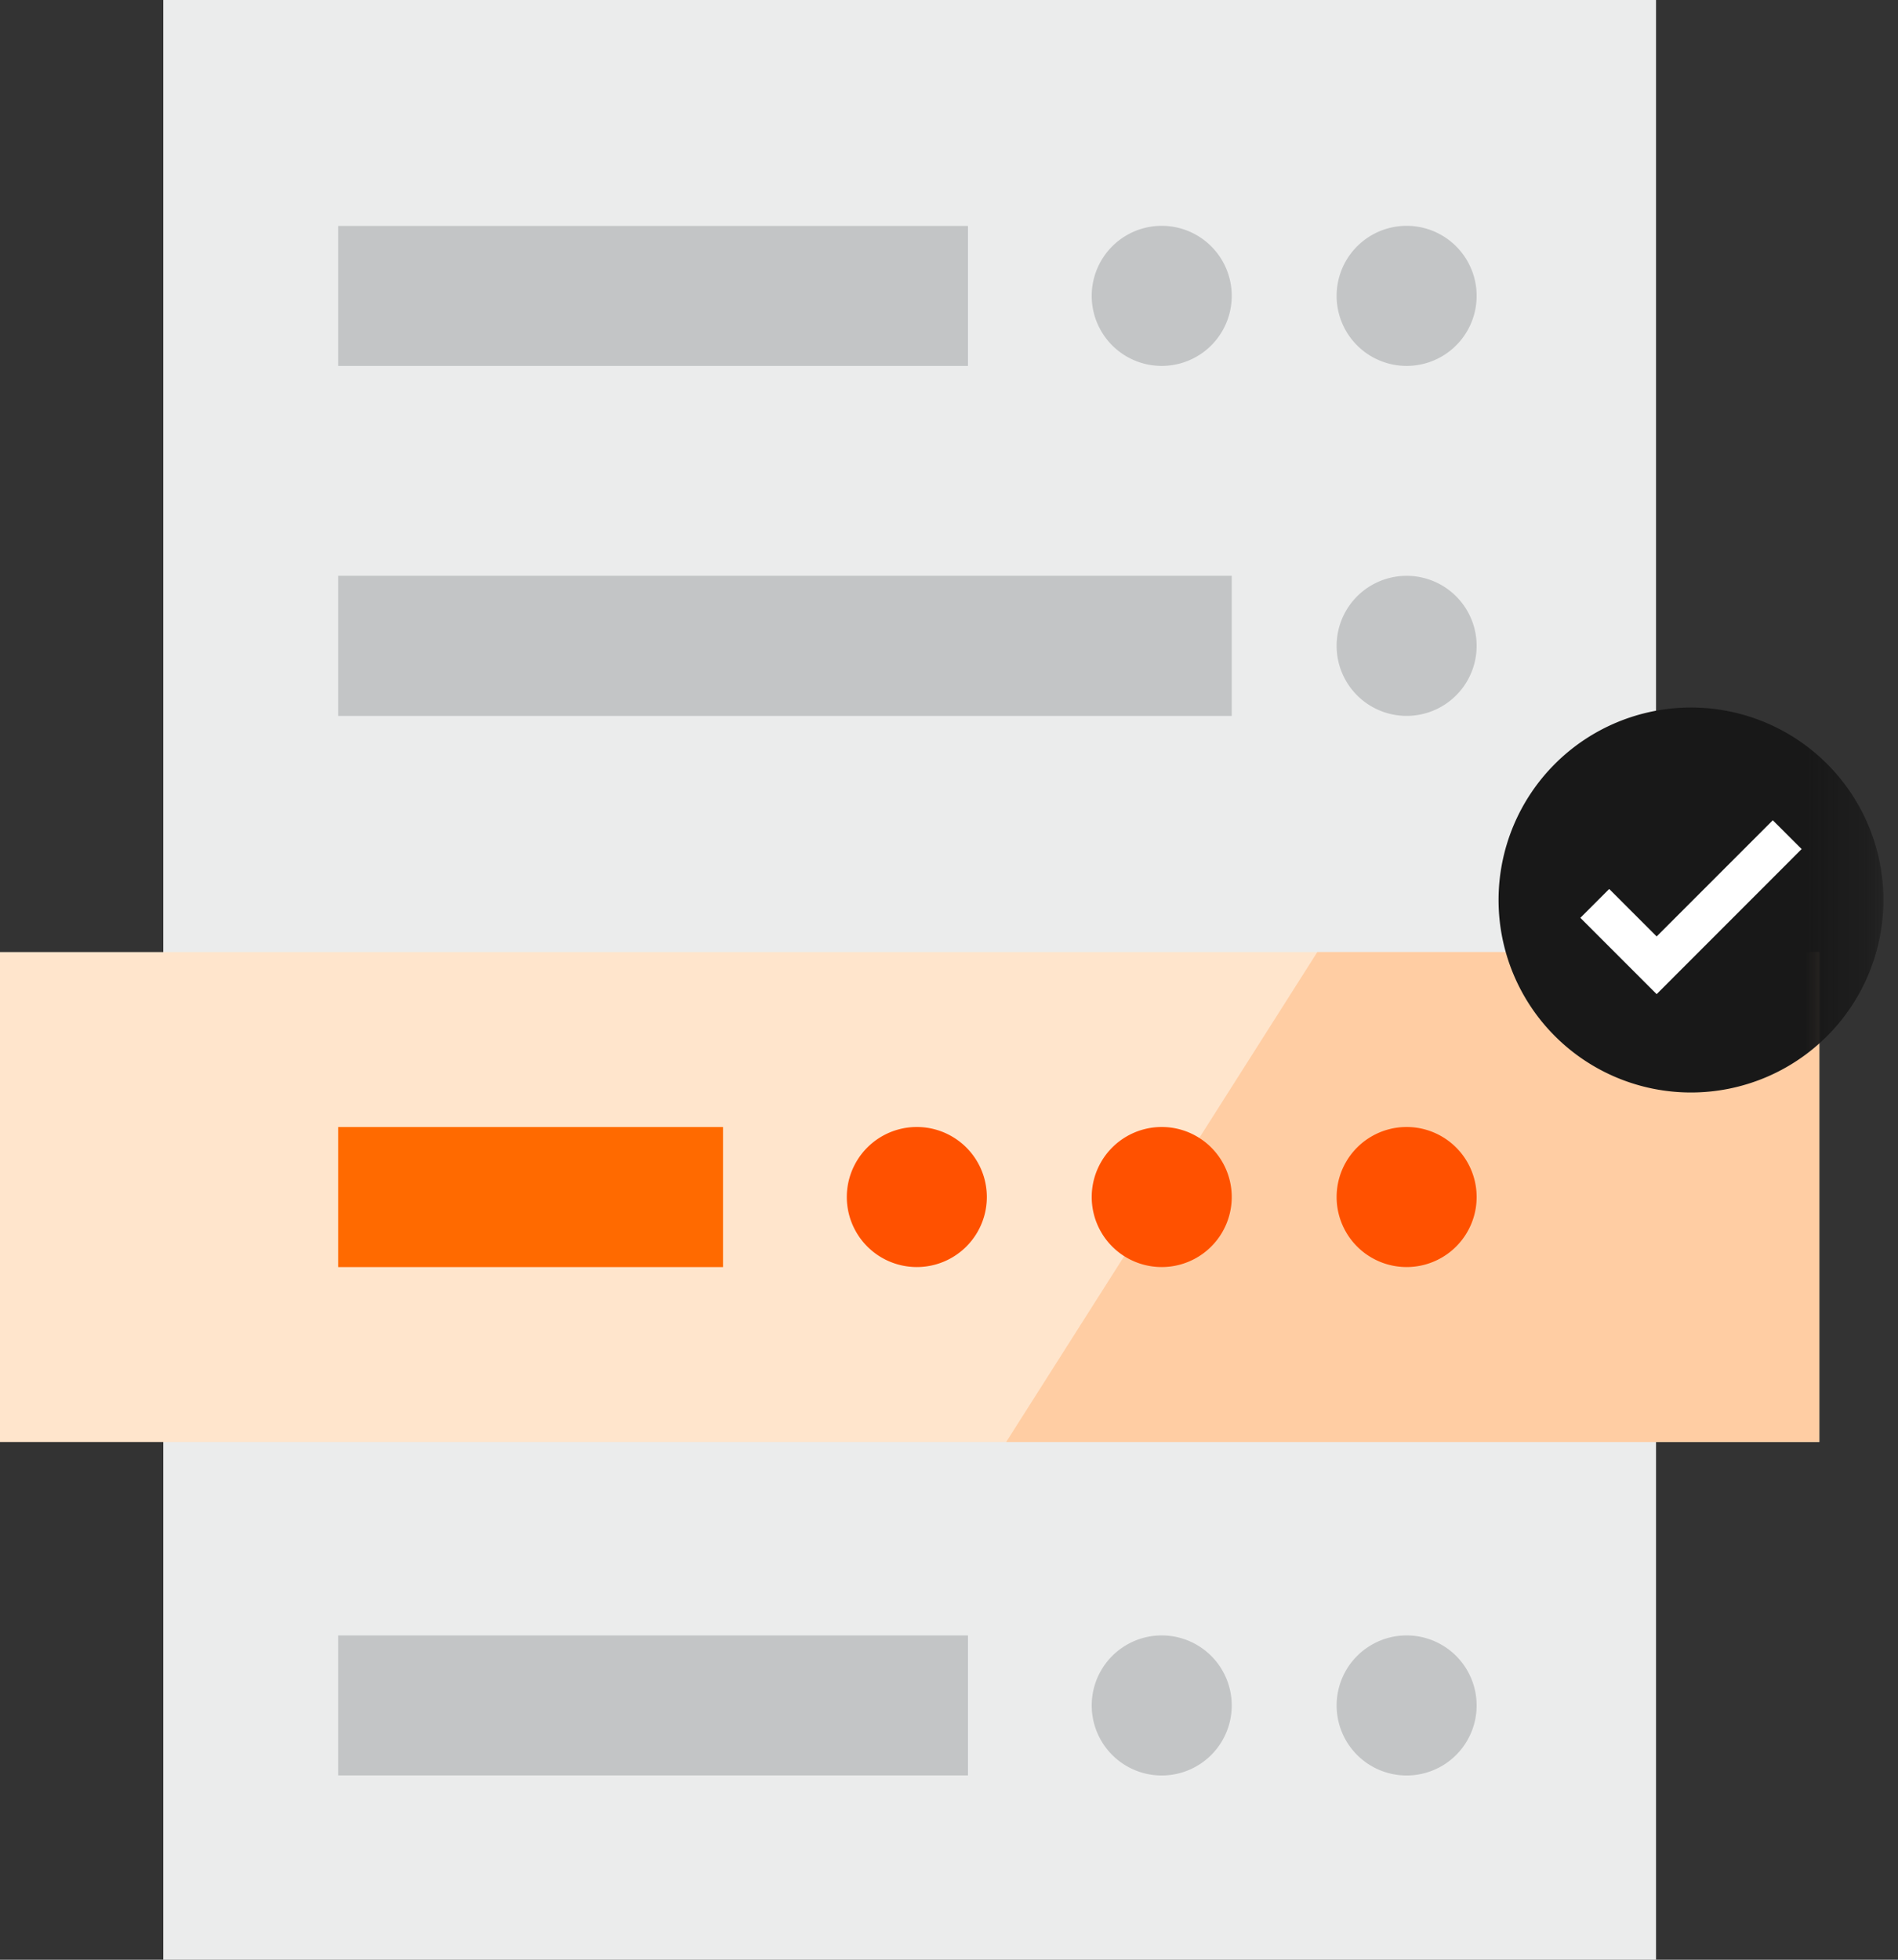
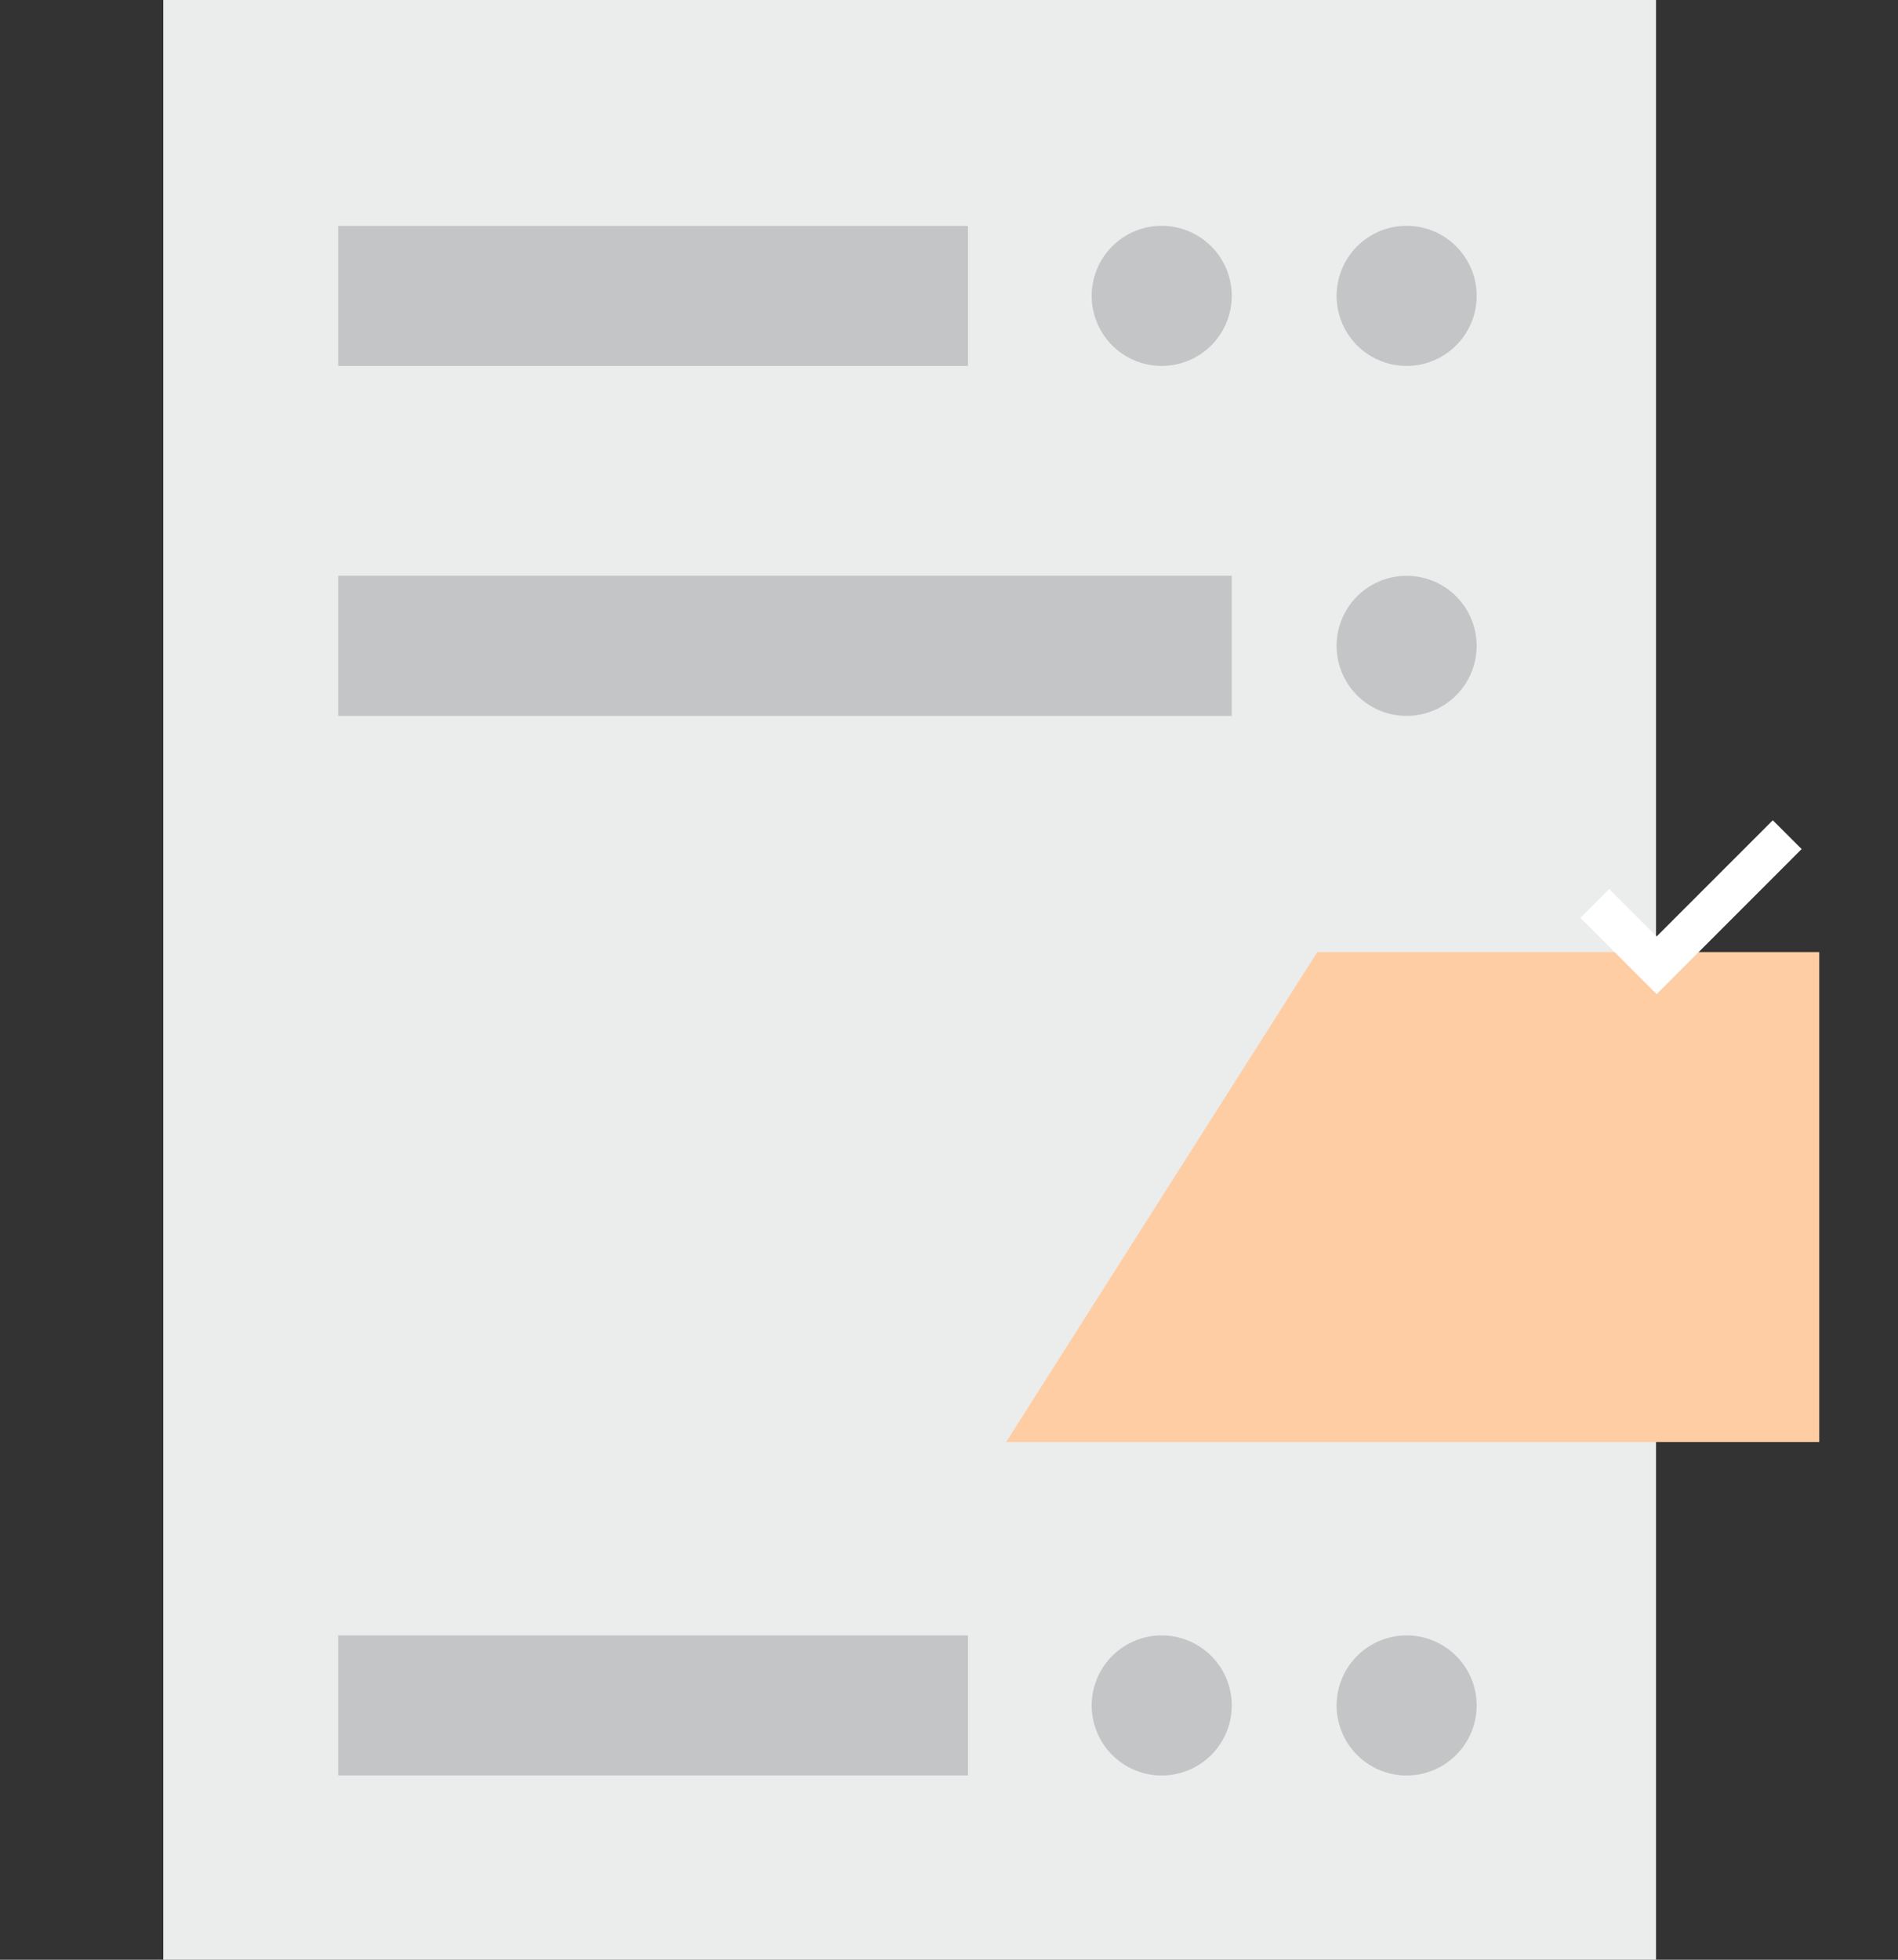
<svg xmlns="http://www.w3.org/2000/svg" xmlns:xlink="http://www.w3.org/1999/xlink" width="31" height="32">
  <rect width="100%" height="100%" fill="#333333" stroke="none" />
  <defs>
    <path id="a" d="M0 32h30.762V0H0z" />
  </defs>
  <g fill="none" fill-rule="evenodd">
    <path fill="#EBECEC" d="M2.667 32h24.381V0H2.667z" />
-     <path fill="#FFE5CC" d="M0 23.546h29.714v-8H0z" />
    <path fill="#FFCDA3" d="M29.714 23.546h-13.28l5.082-8h8.198z" />
    <path fill="#C3C5C6" d="M5.523 5.975H15.81V3.689H5.523zm14.595-1.143a1.143 1.143 0 11-2.287-.001 1.143 1.143 0 012.287 0m4 .001a1.143 1.143 0 11-2.287-.001 1.143 1.143 0 012.287 0" />
    <mask id="b" fill="#fff">
      <use xlink:href="#a" />
    </mask>
    <path fill="#C3C5C6" mask="url(#b)" d="M5.523 11.69h14.595V9.402H5.523zm18.595-1.144a1.143 1.143 0 11-2.287 0 1.143 1.143 0 012.287 0M5.523 28.99H15.81v-2.285H5.523zm14.595-1.142a1.143 1.143 0 11-2.287 0 1.143 1.143 0 012.287 0m4 0a1.143 1.143 0 11-2.287 0 1.143 1.143 0 012.287 0" />
-     <path fill="#FF6A00" mask="url(#b)" d="M5.523 20.69h6.286v-2.287H5.523z" />
-     <path d="M20.118 19.546a1.143 1.143 0 11-2.287 0 1.143 1.143 0 012.287 0m-4 0a1.143 1.143 0 11-2.287 0 1.143 1.143 0 012.287 0m8 0a1.143 1.143 0 11-2.287 0 1.143 1.143 0 012.287 0" fill="#FF5100" mask="url(#b)" />
-     <path d="M30.762 14.696a3.143 3.143 0 11-6.286 0 3.143 3.143 0 016.286 0" fill="#181818" mask="url(#b)" />
    <path fill="#FFF" mask="url(#b)" d="M27.058 16.233l-1.246-1.246.471-.471.775.775 1.897-1.897.471.47z" />
  </g>
</svg>